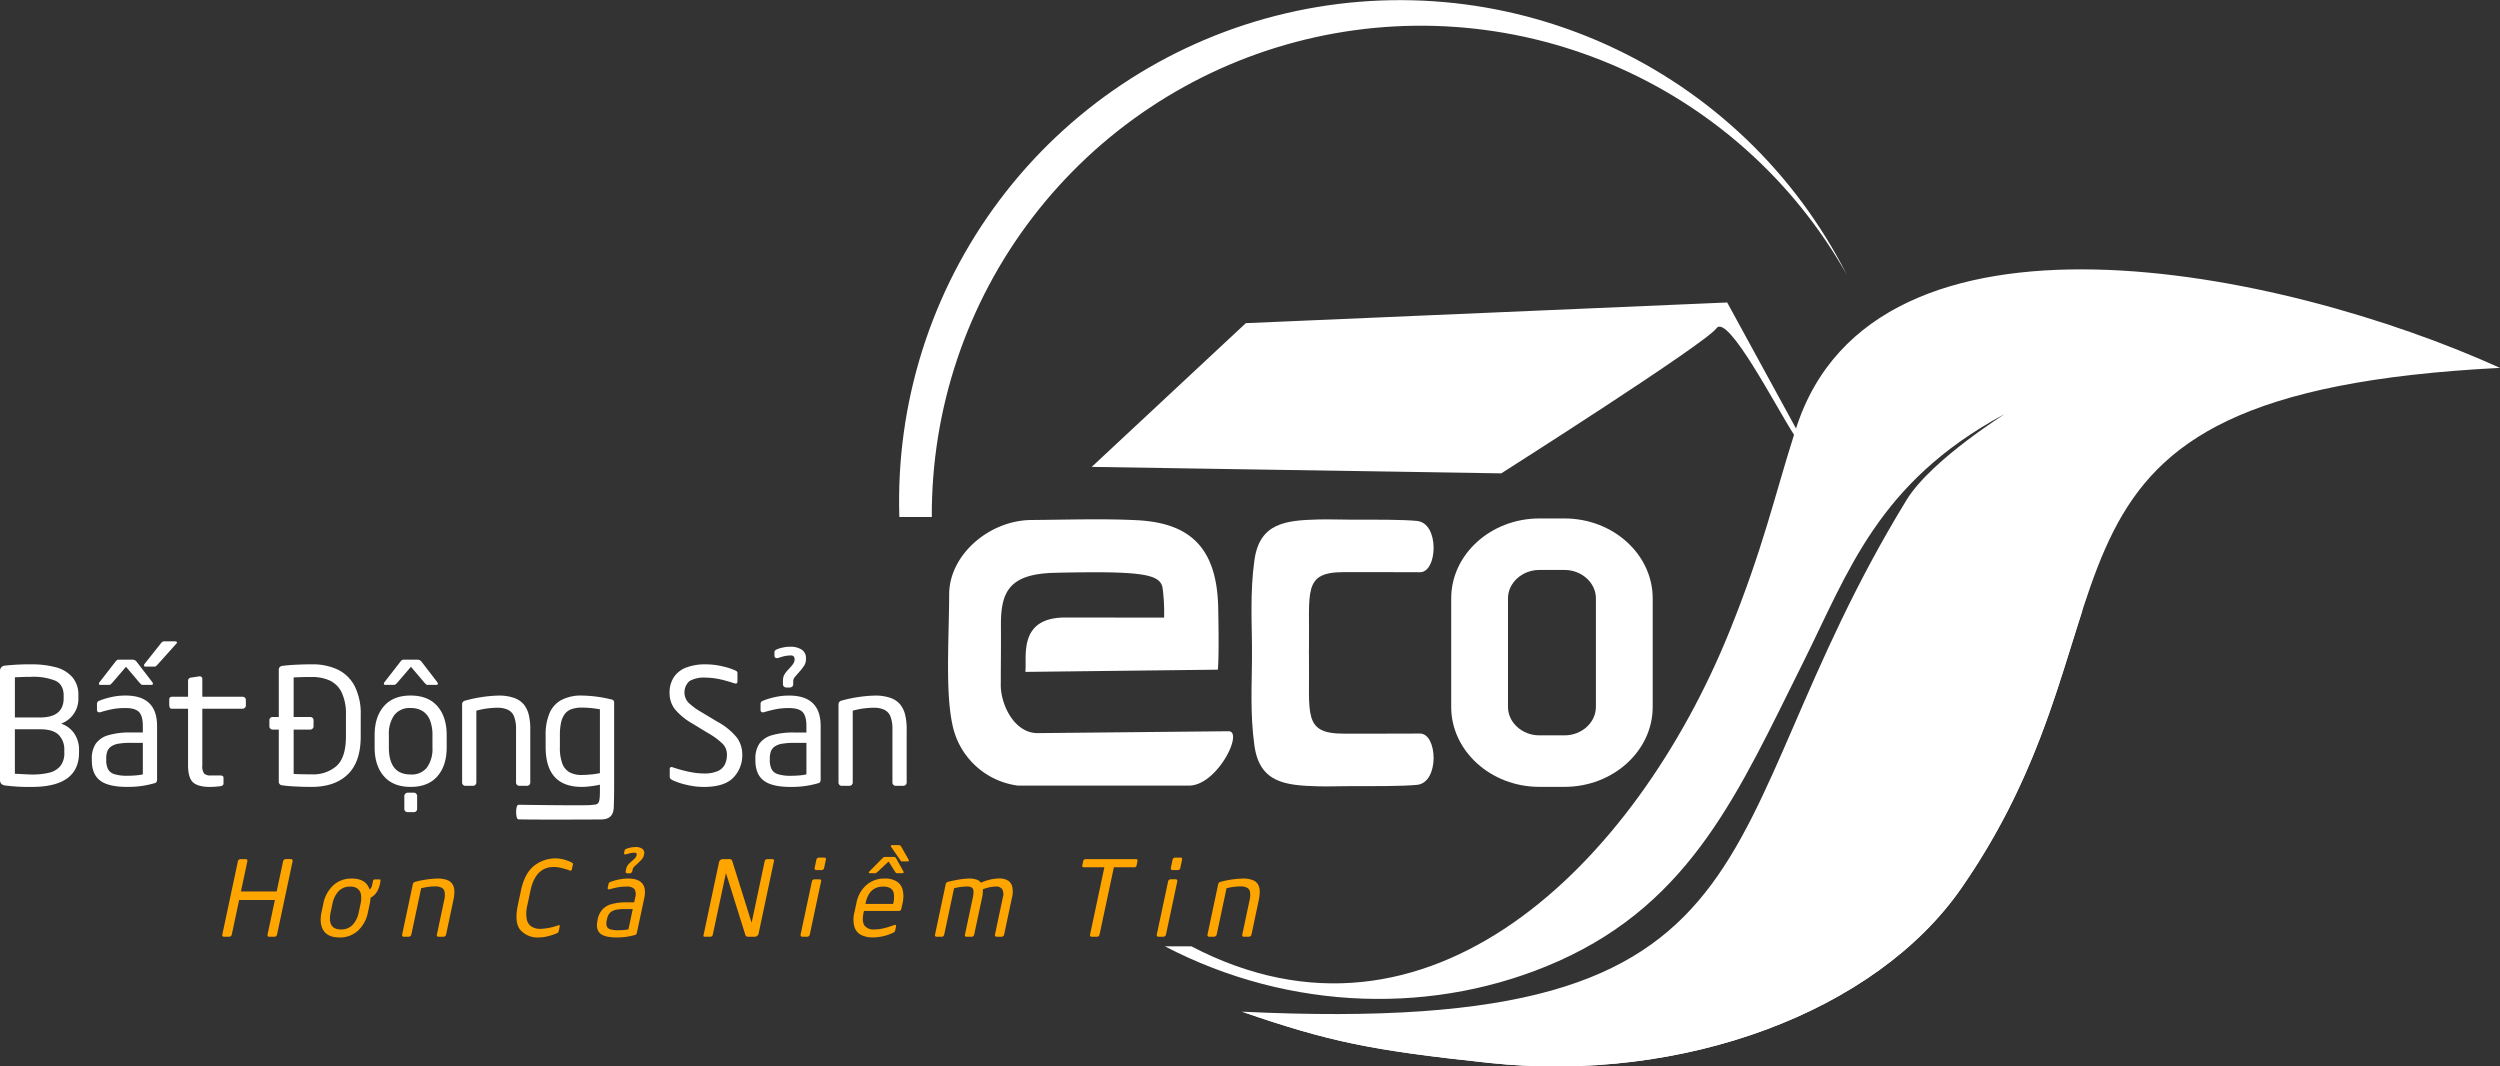
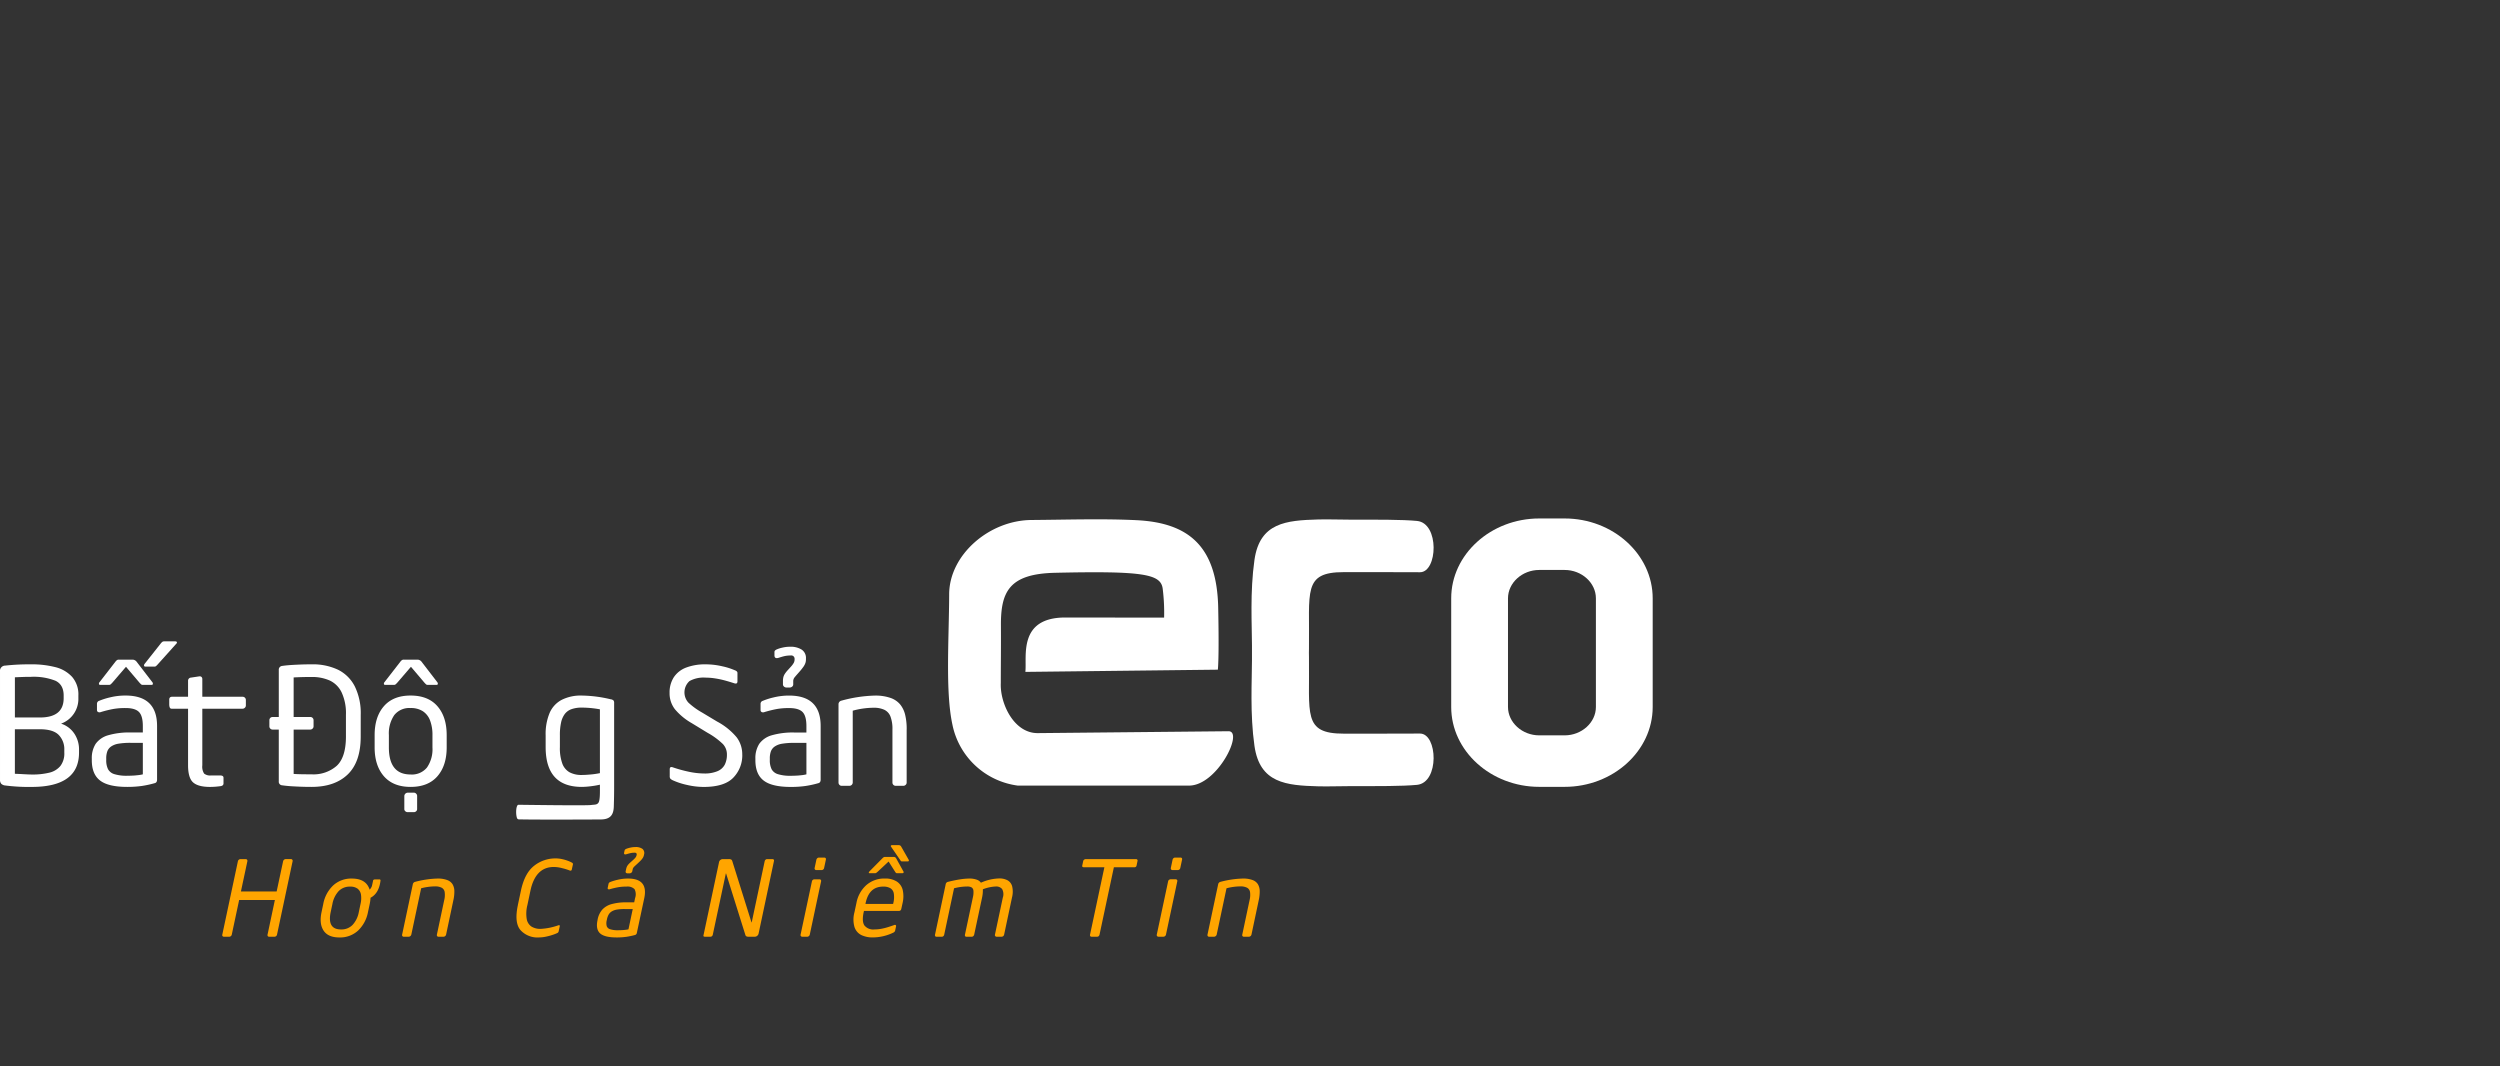
<svg xmlns="http://www.w3.org/2000/svg" width="741.561" height="316.335" viewBox="0 0 741.561 316.335">
  <rect x="0" y="0" width="741.561" height="316.335" fill="#333333" stroke="none" />
  <defs>
    <clipPath id="clip-path">
      <path id="Path_3" data-name="Path 3" d="M519.748,438.471A145.039,145.039,0,0,1,791.162,366.62a148.57,148.57,0,0,0-281.041,71.851Zm465.165-44.226c-64.886-29.386-185.679-54.406-208.818,17.979l-20.42-37.378L612.9,380.979l-45.713,42.636,121.478,1.918s60.464-38.4,63.816-43.015,18.015,23.911,23.024,31.57c-5.828,18.417-9.2,33.741-19.139,58.313-27.961,69.126-89.59,130.043-159.617,93.426h-7.851c37.136,19.369,80.572,20.569,116.825,4.35,39.638-17.733,53.578-50.658,72.362-88.3,13.622-27.3,22.254-53.54,59.6-73.782,2.187-1.186-21.245,12.975-28.834,25.382C747.413,533.9,776.629,593.129,611.725,585.215c26.341,9.033,38.257,11.426,73.21,15.179,57.882,6.214,114.8-15.247,140.157-51.755C883.522,464.508,833.727,401.949,984.913,394.245Z" fill="#fff" clip-rule="evenodd" />
    </clipPath>
  </defs>
  <g id="Group_3" data-name="Group 3" transform="translate(-243.352 -285.124)">
    <path id="Path_1" data-name="Path 1" d="M545.3,518.153h50.738c8.385,0,16.341-16.172,11.708-16.127l-56.536.558c-7.185.07-11.263-8.928-11-14.846,0-5.173.081-10.843.038-17.01-.071-10.105,2.438-15.393,16.079-15.7,26.4-.6,31.325.418,31.907,4.7a57.37,57.37,0,0,1,.421,8.6l-29.258-.037c-14.188-.018-11.385,11.67-11.9,16.133l57.094-.658s.422-2.947.108-18.373c-.37-18.2-8.718-25.21-24.246-25.97-9.972-.489-20.311-.139-31.162-.055-12.555.1-24.358,10.347-24.393,22.02-.038,12.97-1.178,29.006.989,38.8a22.813,22.813,0,0,0,19.416,17.97" fill="#fff" fill-rule="evenodd" />
    <path id="Path_2" data-name="Path 2" d="M614.718,478.789v-2.247c0-5.779-.621-15.886.741-25.366,1.58-11.006,9.369-11.7,18.9-11.965,3.117-.086,6.6.068,10.155.062,7.288-.012,14.76-.045,19.138.37,6.743.639,6.146,15.249.89,15.22-8.594-.047-17.041-.03-22.616-.03-12.226,0-10.054,5.764-10.3,22.655l-.019,1.3.019,1.3c.244,16.891-1.928,22.655,10.3,22.655,5.575,0,14.022.017,22.616-.03,5.256-.028,5.853,14.581-.89,15.22-4.378.415-11.85.382-19.138.37-3.557-.006-7.038.148-10.155.062-9.531-.262-17.32-.959-18.9-11.965-1.362-9.48-.741-19.587-.741-25.365Z" fill="#fff" />
    <g id="Group_2" data-name="Group 2">
      <g id="Group_1" data-name="Group 1" clip-path="url(#clip-path)">
-         <rect id="Rectangle_1" data-name="Rectangle 1" width="476.603" height="341.645" transform="translate(508.31 264.963)" fill="#fff" />
-       </g>
+         </g>
    </g>
-     <path id="Path_4" data-name="Path 4" d="M611.725,585.215c26.341,9.033,38.257,11.426,73.21,15.179,57.882,6.214,114.8-15.247,140.157-51.755,21.61-31.115,28.417-59.274,36.062-82.8-16.067,30.562-31.782,53.42-47.687,73.029-43.725,53.909-87.617,74.564-201.742,46.351" fill="#fff" fill-rule="evenodd" />
    <path id="Path_5" data-name="Path 5" d="M699.936,454.188c-5.069,0-9.277,3.816-9.277,8.412v32.236c0,4.6,4.208,8.412,9.277,8.412h7.523c5.069,0,9.276-3.816,9.276-8.412V462.6c0-4.6-4.207-8.412-9.276-8.412Zm0-15.274h7.523c14.367,0,26.122,10.659,26.122,23.686v32.236c0,13.028-11.755,23.686-26.122,23.686h-7.523c-14.367,0-26.122-10.658-26.122-23.686V462.6C673.814,449.573,685.569,438.914,699.936,438.914Z" fill="#fff" fill-rule="evenodd" />
    <path id="Path_6" data-name="Path 6" d="M262.427,508.365v-.825a6.031,6.031,0,0,0-1.657-4.412c-1.1-1.121-2.964-1.689-5.6-1.689h-7.407v13.212c.56.016,1.393.048,2.5.112s1.93.1,2.5.1a20.667,20.667,0,0,0,5.277-.561,6.03,6.03,0,0,0,3.235-1.986,6.1,6.1,0,0,0,1.153-3.948m-.192-16.144v-.776q0-3.207-2.411-4.389a17.563,17.563,0,0,0-7.3-1.169c-.728,0-1.209,0-1.425.008l-1.385.048c-.705.024-1.354.056-1.946.081v11.923h7.407Q262.236,497.947,262.235,492.221Zm4.557,16.144q0,10.175-14.03,10.178a54.769,54.769,0,0,1-7.816-.424,1.972,1.972,0,0,1-1.217-.505,1.786,1.786,0,0,1-.377-1.273v-32a1.564,1.564,0,0,1,1.546-1.786,66.178,66.178,0,0,1,7.623-.376,28.125,28.125,0,0,1,7.288.84,9.985,9.985,0,0,1,4.948,2.9,7.943,7.943,0,0,1,1.842,5.526v.776a7.8,7.8,0,0,1-5.133,7.552,7.468,7.468,0,0,1,3.892,2.9,8.386,8.386,0,0,1,1.434,4.868Z" fill="#fff" />
    <path id="Path_7" data-name="Path 7" d="M288.7,487.953c0,.217-.144.329-.448.329H285.77a.894.894,0,0,1-.52-.129,7.227,7.227,0,0,1-.585-.6l-3.94-4.645-3.988,4.645a5.614,5.614,0,0,1-.584.585.838.838,0,0,1-.521.144h-2.506c-.28,0-.425-.112-.425-.329a.664.664,0,0,1,.193-.5l4.62-5.958a2.843,2.843,0,0,1,.561-.585,1.117,1.117,0,0,1,.584-.12h4.084a1.587,1.587,0,0,1,1.193.7l4.581,5.958a.69.69,0,0,1,.184.5m7.135-12.252a.524.524,0,0,1-.192.377l-5.437,6.054a7.039,7.039,0,0,1-.593.6.8.8,0,0,1-.512.128h-2.6c-.28,0-.424-.112-.424-.328a.707.707,0,0,1,.184-.5l4.716-5.957a3.009,3.009,0,0,1,.569-.585,1.1,1.1,0,0,1,.585-.12h3.163C295.652,475.373,295.836,475.485,295.836,475.7Zm-10.114,39.111v-9.337h-3.563a20.837,20.837,0,0,0-3.636.248,5.383,5.383,0,0,0-2.17.808,3.082,3.082,0,0,0-1.153,1.418,6.108,6.108,0,0,0-.336,2.194v.424a5.925,5.925,0,0,0,.528,2.707,3.134,3.134,0,0,0,1.9,1.489,12.212,12.212,0,0,0,3.812.473c.64,0,1.257-.024,1.85-.056s1.129-.1,1.609-.152A9.268,9.268,0,0,0,285.722,514.812Zm4.22,1.569q0,.9-.72,1.057a29.753,29.753,0,0,1-3.8.825,30.42,30.42,0,0,1-4.324.28q-5.61,0-8.056-1.89c-1.642-1.257-2.459-3.275-2.459-6.038v-.424a7.875,7.875,0,0,1,1.138-4.412,6.824,6.824,0,0,1,3.683-2.547,22.421,22.421,0,0,1,6.751-.832h3.563v-1.922q0-3-1.153-4.164t-3.988-1.162a20.074,20.074,0,0,0-3.739.3,34.563,34.563,0,0,0-3.6.9.991.991,0,0,1-.809-.025.641.641,0,0,1-.312-.592v-1.874a.916.916,0,0,1,.68-.865,20.37,20.37,0,0,1,3.268-1.025,19.069,19.069,0,0,1,4.516-.528q9.369,0,9.361,9.033Z" fill="#fff" />
    <path id="Path_8" data-name="Path 8" d="M309.65,517.486c0,.473-.288.745-.865.825a22.1,22.1,0,0,1-3.123.232q-3.519,0-5.021-1.329t-1.506-5.1V495.344l-4.913,0c-.61,0-.668-.861-.668-1.389v-1.313c0-.569.3-.849.913-.849h4.668V487.08a.918.918,0,0,1,.849-.961l2.507-.376h.144a.7.7,0,0,1,.528.224.866.866,0,0,1,.2.577V491.8H315.32a.937.937,0,0,1,.681.28.92.92,0,0,1,.28.681v1.617a.882.882,0,0,1-.3.681.952.952,0,0,1-.657.288H303.363v16.769a3.8,3.8,0,0,0,.537,2.474,2.856,2.856,0,0,0,2.042.553h2.7c.672,0,1.009.224,1.009.68Z" fill="#fff" />
    <path id="Path_9" data-name="Path 9" d="M345.965,503.6v-6.479a14.626,14.626,0,0,0-1.281-6.622,7.387,7.387,0,0,0-3.555-3.532,12.844,12.844,0,0,0-5.35-1.033q-2.931,0-5.325.136V497.8H335.4a.935.935,0,0,1,.68.28.917.917,0,0,1,.281.681v1.81a.884.884,0,0,1-.3.68.951.951,0,0,1-.657.281h-4.949v13.156q1.549.121,5.325.121a10.443,10.443,0,0,0,7.488-2.555q2.691-2.559,2.7-8.656m4.38,0q0,7.531-3.843,11.235t-10.723,3.707c-1.217,0-2.474-.024-3.763-.08s-2.274-.112-2.947-.168-1.345-.128-2.018-.224a1.064,1.064,0,0,1-1.009-1.194V501.535h-1.826a.937.937,0,0,1-.681-.281.918.918,0,0,1-.28-.68v-1.81a.971.971,0,0,1,.264-.681.949.949,0,0,1,.7-.28h1.826V483.869a1.111,1.111,0,0,1,1.009-1.217c.673-.1,1.345-.168,2.018-.224s1.657-.112,2.947-.168,2.546-.08,3.763-.08a17.533,17.533,0,0,1,7.816,1.593,11.14,11.14,0,0,1,5,4.965,18.008,18.008,0,0,1,1.753,8.384Z" fill="#fff" />
    <path id="Path_10" data-name="Path 10" d="M373.224,487.953c0,.217-.144.329-.448.329h-2.483a.894.894,0,0,1-.52-.129,7.4,7.4,0,0,1-.585-.6l-3.94-4.645-3.987,4.645a5.694,5.694,0,0,1-.585.585.838.838,0,0,1-.521.144h-2.506c-.28,0-.424-.112-.424-.329a.69.69,0,0,1,.184-.5l4.628-5.958a2.872,2.872,0,0,1,.561-.585,1.117,1.117,0,0,1,.584-.12h4.084a1.587,1.587,0,0,1,1.193.7l4.581,5.958a.69.69,0,0,1,.184.5m-6.142,37.157a.827.827,0,0,1-.288.656.946.946,0,0,1-.681.265H364.24a.984.984,0,0,1-.657-.265.816.816,0,0,1-.3-.656v-3.892a1.05,1.05,0,0,1,.961-.961h1.873a.891.891,0,0,1,.681.3.941.941,0,0,1,.288.657Zm4.549-18.274v-3.66a11.947,11.947,0,0,0-.7-4.308,5.623,5.623,0,0,0-2.13-2.755,6.456,6.456,0,0,0-3.652-.961,5.7,5.7,0,0,0-4.852,2.1,9.62,9.62,0,0,0-1.594,5.926v3.66q0,8.023,6.446,8.024a5.755,5.755,0,0,0,4.869-2.09A9.551,9.551,0,0,0,371.631,506.836Zm4.22,0q0,5.393-2.755,8.552t-7.944,3.155q-5.152,0-7.919-3.155-2.751-3.159-2.755-8.552v-3.66q0-5.416,2.755-8.576t7.919-3.155q5.19,0,7.944,3.155t2.755,8.576Z" fill="#fff" />
-     <path id="Path_11" data-name="Path 11" d="M400.643,501.487v15.767a.888.888,0,0,1-.3.681.953.953,0,0,1-.657.28h-2.3a.956.956,0,0,1-.961-.961V501.487a10.282,10.282,0,0,0-.577-3.8,3.665,3.665,0,0,0-1.8-2.01,7.215,7.215,0,0,0-3.2-.617,23.721,23.721,0,0,0-6.2.873v21.325a1,1,0,0,1-.961.961h-2.346a.9.9,0,0,1-.633-.28.953.953,0,0,1-.28-.681V494.1a1.093,1.093,0,0,1,.873-1.145,40.985,40.985,0,0,1,9.922-1.505,13.6,13.6,0,0,1,4.564.672,6.506,6.506,0,0,1,2.907,1.93,7.735,7.735,0,0,1,1.5,3.091,17.988,17.988,0,0,1,.457,4.349" fill="#fff" />
    <path id="Path_12" data-name="Path 12" d="M421.3,514.459V495.528a30.057,30.057,0,0,0-5.374-.512,8.915,8.915,0,0,0-3.035.456,4.327,4.327,0,0,0-2.01,1.442,6.525,6.525,0,0,0-1.1,2.53,17.011,17.011,0,0,0-.352,3.78v3.515a13.444,13.444,0,0,0,.713,4.861,4.925,4.925,0,0,0,2.146,2.6,7.454,7.454,0,0,0,3.635.8c.769,0,1.674-.057,2.723-.153a22.986,22.986,0,0,0,2.651-.392m0,3.427a25.272,25.272,0,0,1-2.6.449,23.714,23.714,0,0,1-2.771.208q-10.715,0-10.722-11.8v-3.515a16.132,16.132,0,0,1,1.176-6.615,7.93,7.93,0,0,1,3.564-3.883,12.529,12.529,0,0,1,5.982-1.282,38.734,38.734,0,0,1,8.585,1.106,1.5,1.5,0,0,1,.808.336,1.144,1.144,0,0,1,.2.769v24.56c0,1.854-.017,3.5-.094,6.063-.065,2.19-.7,3.9-3.866,3.918-5.971.038-20.038.081-24.387-.028a.637.637,0,0,1-.495-.48c-.41-1.327-.231-3.7.4-3.845.056-.013,19.878.286,21.54.073,1.209-.154,1.746-.033,2.227-.658C421.4,522.53,421.3,519.79,421.3,517.886Z" fill="#fff" />
    <path id="Path_13" data-name="Path 13" d="M512.289,501.487v15.767a.885.885,0,0,1-.3.681.95.95,0,0,1-.656.28h-2.3a.956.956,0,0,1-.961-.961V501.487a10.3,10.3,0,0,0-.577-3.8,3.663,3.663,0,0,0-1.8-2.01,7.214,7.214,0,0,0-3.2-.617,23.715,23.715,0,0,0-6.2.873v21.325a1,1,0,0,1-.961.961h-2.346a.9.9,0,0,1-.633-.28.953.953,0,0,1-.28-.681V494.1a1.092,1.092,0,0,1,.873-1.145,40.978,40.978,0,0,1,9.921-1.505,13.6,13.6,0,0,1,4.565.672,6.512,6.512,0,0,1,2.907,1.93,7.748,7.748,0,0,1,1.5,3.091,17.987,17.987,0,0,1,.457,4.349m-34.362-21.934a8.318,8.318,0,0,0-1.714.152c-.488.1-1.089.272-1.809.505-.889.3-1.338.064-1.338-.7v-.961a.668.668,0,0,1,.225-.52,1.977,1.977,0,0,1,.456-.281,9.336,9.336,0,0,1,1.714-.536,9.678,9.678,0,0,1,2.258-.256,6.132,6.132,0,0,1,3.4.84,2.955,2.955,0,0,1,1.289,2.675v.232a3.384,3.384,0,0,1-.16,1.057,4.473,4.473,0,0,1-.584,1.129,16.859,16.859,0,0,1-1.2,1.5l-.888,1.009c-.361.424-.577.688-.649.784a2.119,2.119,0,0,0-.192.4,1.688,1.688,0,0,0-.1.6v.984a.83.83,0,0,1-.3.609,1.128,1.128,0,0,1-.8.28h-.865a1.066,1.066,0,0,1-.785-.288.858.858,0,0,1-.3-.6v-.984a4.836,4.836,0,0,1,.128-1.21,3.328,3.328,0,0,1,.448-.993,8.1,8.1,0,0,1,.857-1.081l.913-1.009a6,6,0,0,0,.889-1.209,2.162,2.162,0,0,0,.216-.977v-.232A.975.975,0,0,0,477.927,479.553Zm4.621,35.259v-9.337h-3.564a20.825,20.825,0,0,0-3.635.248,5.382,5.382,0,0,0-2.171.808,3.082,3.082,0,0,0-1.153,1.418,6.108,6.108,0,0,0-.336,2.194v.424a5.924,5.924,0,0,0,.528,2.707,3.133,3.133,0,0,0,1.9,1.489,12.2,12.2,0,0,0,3.811.473c.641,0,1.257-.024,1.85-.056s1.129-.1,1.609-.152A9.324,9.324,0,0,0,482.548,514.812Zm4.22,1.569q0,.9-.721,1.057a29.753,29.753,0,0,1-3.8.825,30.41,30.41,0,0,1-4.324.28q-5.61,0-8.056-1.89c-1.641-1.257-2.458-3.275-2.458-6.038v-.424a7.875,7.875,0,0,1,1.137-4.412,6.828,6.828,0,0,1,3.683-2.547,22.421,22.421,0,0,1,6.751-.832h3.564v-1.922q0-3-1.153-4.164t-3.989-1.162a20.074,20.074,0,0,0-3.739.3,34.628,34.628,0,0,0-3.6.9.988.988,0,0,1-.808-.025.64.64,0,0,1-.313-.592v-1.874a.917.917,0,0,1,.681-.865,20.386,20.386,0,0,1,3.267-1.025,19.075,19.075,0,0,1,4.516-.528q9.371,0,9.362,9.033Zm-23.247-7.431a9.492,9.492,0,0,1-2.643,6.823q-2.643,2.773-8.832,2.77a21.988,21.988,0,0,1-4.877-.584,20.854,20.854,0,0,1-4.252-1.386,2.362,2.362,0,0,1-.761-.52,1.35,1.35,0,0,1-.152-.769v-1.97c0-.624.32-.817.961-.569a39.528,39.528,0,0,0,4.62,1.274,22.59,22.59,0,0,0,4.605.536,9.777,9.777,0,0,0,3.964-.68,4.3,4.3,0,0,0,2.17-1.938,6.53,6.53,0,0,0,.641-2.987,4.489,4.489,0,0,0-1.17-3.107,21.467,21.467,0,0,0-4.556-3.347l-4.645-2.835a18.519,18.519,0,0,1-5.053-4.164,7.676,7.676,0,0,1-1.585-4.829,8.282,8.282,0,0,1,1.289-4.709,7.622,7.622,0,0,1,3.7-2.85,15.649,15.649,0,0,1,5.637-.929,21.657,21.657,0,0,1,5,.576,19.509,19.509,0,0,1,3.684,1.161,1.759,1.759,0,0,1,.6.329.643.643,0,0,1,.224.536v2.443c0,.576-.3.776-.912.584-1.113-.36-2.106-.656-2.971-.889a26.405,26.405,0,0,0-2.771-.576,18.471,18.471,0,0,0-2.851-.224,8.521,8.521,0,0,0-4.724,1.025,4.517,4.517,0,0,0-.329,6.382,21.148,21.148,0,0,0,4.092,2.963l4.413,2.65a19.471,19.471,0,0,1,5.8,4.661A8.342,8.342,0,0,1,463.521,508.95Z" fill="#fff" />
    <path id="Path_14" data-name="Path 14" d="M616.714,552.2l-2.148,10.165a.8.8,0,0,1-.294.439.782.782,0,0,1-.465.18h-1.482a.48.48,0,0,1-.4-.18.5.5,0,0,1-.088-.439l2.153-10.165a6.455,6.455,0,0,0,.155-2.452,1.751,1.751,0,0,0-.883-1.3,4.114,4.114,0,0,0-1.982-.4,16.638,16.638,0,0,0-4.115.563l-2.917,13.748a.82.82,0,0,1-.289.428.707.707,0,0,1-.47.191h-1.513a.449.449,0,0,1-.366-.18.5.5,0,0,1-.088-.439l3.165-14.931a.92.92,0,0,1,.723-.738,28.868,28.868,0,0,1,6.6-.97,7.956,7.956,0,0,1,2.85.433,3.141,3.141,0,0,1,1.611,1.245,4.05,4.05,0,0,1,.542,1.992,11.543,11.543,0,0,1-.3,2.8m-27.506,10.165a.751.751,0,0,1-.283.444.732.732,0,0,1-.475.175h-1.482a.51.51,0,0,1-.387-.18.473.473,0,0,1-.1-.439l3.362-15.793a.686.686,0,0,1,.263-.438.735.735,0,0,1,.475-.181h1.481a.522.522,0,0,1,.424.165.511.511,0,0,1,.077.454Zm4.249-19.768a.68.68,0,0,1-.268.444.733.733,0,0,1-.475.176h-1.57a.482.482,0,0,1-.4-.181.521.521,0,0,1-.1-.439l.526-2.467a.86.86,0,0,1,.274-.44.736.736,0,0,1,.485-.18H593.5a.492.492,0,0,1,.413.165.53.53,0,0,1,.067.455Zm-12.972-.712a.617.617,0,0,1-.7.5h-6.03l-4.254,19.98a.845.845,0,0,1-.247.444.62.62,0,0,1-.445.175h-1.7a.406.406,0,0,1-.361-.175.544.544,0,0,1-.062-.444l4.254-19.98h-6.051c-.413,0-.588-.17-.516-.5l.289-1.363a.651.651,0,0,1,.274-.382.733.733,0,0,1,.464-.176h14.9a.5.5,0,0,1,.387.16.41.41,0,0,1,.082.4ZM520.7,562.361l3.165-14.931a.872.872,0,0,1,.723-.738q2.121-.519,3.64-.743a19.061,19.061,0,0,1,2.777-.227,6.16,6.16,0,0,1,1.988.31,2.454,2.454,0,0,1,1.321.929,13.909,13.909,0,0,1,5.416-1.27,5.067,5.067,0,0,1,2.478.547,2.885,2.885,0,0,1,1.378,1.812,6.939,6.939,0,0,1-.062,3.346L541.2,562.361a.764.764,0,0,1-.279.444.728.728,0,0,1-.475.175h-1.481a.5.5,0,0,1-.388-.18.463.463,0,0,1-.1-.439l2.329-10.965a3.174,3.174,0,0,0-.207-2.571,2.274,2.274,0,0,0-1.91-.744,11.865,11.865,0,0,0-3.8.831,10.12,10.12,0,0,1-.222,2.421l-2.349,11.028a.851.851,0,0,1-.253.428.614.614,0,0,1-.438.191h-1.652a.384.384,0,0,1-.341-.18.574.574,0,0,1-.052-.439l2.344-11.028a6.267,6.267,0,0,0,.17-2.018,1.246,1.246,0,0,0-.562-.976,2.69,2.69,0,0,0-1.3-.258,15.719,15.719,0,0,0-3.888.532l-2.917,13.748a.815.815,0,0,1-.253.444.617.617,0,0,1-.444.175h-1.646a.359.359,0,0,1-.326-.18A.574.574,0,0,1,520.7,562.361Zm-9.327-18.436c-.026.14-.139.212-.33.212H509.44a.458.458,0,0,1-.315-.088,2.21,2.21,0,0,1-.289-.382l-1.9-2.994-3.206,2.994a5.785,5.785,0,0,1-.47.377.594.594,0,0,1-.346.093h-1.621c-.18,0-.258-.072-.227-.212a.616.616,0,0,1,.181-.32l3.8-3.841a2.579,2.579,0,0,1,.455-.377.8.8,0,0,1,.392-.077h2.633a.788.788,0,0,1,.666.454l2.132,3.841A.352.352,0,0,1,511.376,543.925Zm1.559-3.495c-.031.139-.134.212-.315.212h-1.683a.59.59,0,0,1-.248-.047.456.456,0,0,1-.165-.134c-.046-.062-.108-.16-.191-.289l-2.674-3.9a.275.275,0,0,1-.062-.243c.031-.139.155-.211.377-.211h2.044a.8.8,0,0,1,.666.454l2.189,3.841A.338.338,0,0,1,512.935,540.43Zm-4.657,12.824.062-.289a7.1,7.1,0,0,0,.14-2.793,2.25,2.25,0,0,0-1.007-1.575,4.078,4.078,0,0,0-2.158-.485c-2.778,0-4.5,1.621-5.189,4.853l-.061.289Zm-5.524,7.563a11.181,11.181,0,0,0,2.065-.2,16.907,16.907,0,0,0,2.05-.521c.676-.217,1.223-.4,1.636-.553.243-.1.419-.108.527-.02a.37.37,0,0,1,.108.413l-.273,1.27a.958.958,0,0,1-.542.562,14.071,14.071,0,0,1-6.066,1.42,7.738,7.738,0,0,1-3.377-.687,4.046,4.046,0,0,1-2.049-2.343,8.111,8.111,0,0,1-.036-4.394l.6-2.8a9.385,9.385,0,0,1,2.937-5.3,8.037,8.037,0,0,1,5.488-1.946,6.329,6.329,0,0,1,3.542.888,4.1,4.1,0,0,1,1.76,2.529,8.559,8.559,0,0,1-.036,3.826l-.367,1.683c-.087.454-.33.681-.722.681H499.626l-.1.439q-.564,2.688.233,3.872A3.363,3.363,0,0,0,502.754,560.817Zm-19.2,1.544a.748.748,0,0,1-.284.444.732.732,0,0,1-.475.175h-1.482a.51.51,0,0,1-.387-.18.476.476,0,0,1-.1-.439l3.361-15.793a.69.69,0,0,1,.263-.438.739.739,0,0,1,.475-.181h1.482a.52.52,0,0,1,.423.165.511.511,0,0,1,.078.454Zm4.249-19.768a.681.681,0,0,1-.269.444.729.729,0,0,1-.475.176h-1.569a.482.482,0,0,1-.4-.181.521.521,0,0,1-.1-.439l.526-2.467a.86.86,0,0,1,.274-.44.74.74,0,0,1,.486-.18h1.574a.492.492,0,0,1,.413.165.526.526,0,0,1,.067.455Zm-19.441,19.494a1.138,1.138,0,0,1-.418.635,1.073,1.073,0,0,1-.672.258h-1.92c-.5,0-.8-.165-.893-.5l-5.7-18.178c-.021-.062-.047-.093-.072-.093s-.036.031-.047.093l-3.856,18.09a.73.73,0,0,1-.243.413.641.641,0,0,1-.439.175h-1.605c-.372,0-.532-.123-.48-.377l4.625-21.765a1.066,1.066,0,0,1,.393-.62,1.09,1.09,0,0,1,.7-.258h1.708a1.659,1.659,0,0,1,.816.129.9.9,0,0,1,.32.491l5.669,18.09.031.093c.02,0,.041-.031.062-.093l3.841-18.121a.813.813,0,0,1,.258-.413.634.634,0,0,1,.439-.176H472.5a.42.42,0,0,1,.372.166.5.5,0,0,1,.051.423Zm-36.746-24.032a5.644,5.644,0,0,0-1.126.1c-.325.067-.738.176-1.234.326-.614.191-.872.041-.769-.455l.134-.619a.539.539,0,0,1,.222-.336,1.8,1.8,0,0,1,.326-.181,7.309,7.309,0,0,1,1.187-.345,6.639,6.639,0,0,1,1.487-.166,3.387,3.387,0,0,1,2.075.542,1.594,1.594,0,0,1,.465,1.725l-.026.15a2.682,2.682,0,0,1-.258.681,4.08,4.08,0,0,1-.537.728c-.238.263-.563.583-.976.965l-.712.651c-.3.274-.465.444-.522.506a2.827,2.827,0,0,0-.18.258,1.181,1.181,0,0,0-.145.387l-.134.635a.682.682,0,0,1-.284.392.843.843,0,0,1-.547.181H429.5a.574.574,0,0,1-.47-.186.451.451,0,0,1-.1-.387l.134-.635a3.641,3.641,0,0,1,.243-.779,2.907,2.907,0,0,1,.423-.641,6.71,6.71,0,0,1,.712-.7l.723-.65a5.447,5.447,0,0,0,.744-.78,1.76,1.76,0,0,0,.273-.629l.031-.15C432.237,538.251,432.041,538.055,431.618,538.055Zm-1.843,22.731,1.269-6.019h-2.3a13.92,13.92,0,0,0-2.375.16,4.276,4.276,0,0,0-1.507.521,2.73,2.73,0,0,0-.935.914,4.557,4.557,0,0,0-.526,1.415l-.057.273a3.576,3.576,0,0,0-.031,1.745,1.494,1.494,0,0,0,1.022.96,7.274,7.274,0,0,0,2.4.3c.413,0,.815-.016,1.2-.036s.739-.062,1.059-.1A6.734,6.734,0,0,0,429.775,560.786Zm2.493,1.012a.768.768,0,0,1-.6.682,21.943,21.943,0,0,1-2.555.531,20.444,20.444,0,0,1-2.83.181q-3.616,0-4.935-1.218c-.883-.811-1.136-2.112-.749-3.893l.042-.273a6.25,6.25,0,0,1,1.347-2.845,5.822,5.822,0,0,1,2.721-1.642,15.645,15.645,0,0,1,4.466-.537h2.3l.258-1.239a3.383,3.383,0,0,0-.16-2.684,2.967,2.967,0,0,0-2.411-.749,13.7,13.7,0,0,0-2.457.191,24.933,24.933,0,0,0-2.442.583.643.643,0,0,1-.527-.015.353.353,0,0,1-.124-.382l.253-1.208a.813.813,0,0,1,.563-.558,15.956,15.956,0,0,1,2.251-.661,13.159,13.159,0,0,1,2.979-.34q6.039,0,4.8,5.823Zm-35.306-8.167v-.041l.909-4.27q1.1-5.181,3.908-7.377a10.126,10.126,0,0,1,6.407-2.194,8.967,8.967,0,0,1,1.91.211,12.1,12.1,0,0,1,1.75.516,8.567,8.567,0,0,1,1.239.574.454.454,0,0,1,.212.5l-.336,1.513a.345.345,0,0,1-.2.279.484.484,0,0,1-.387.005,16.077,16.077,0,0,0-2.194-.687,10.442,10.442,0,0,0-2.541-.371q-5.443,0-6.943,7.031l-.9,4.27a10.048,10.048,0,0,0-.2,4.135,3.382,3.382,0,0,0,1.415,2.246,4.977,4.977,0,0,0,2.726.681,18.565,18.565,0,0,0,5.188-1.043.469.469,0,0,1,.392-.015c.083.046.109.144.078.284l-.33,1.528a.723.723,0,0,1-.408.485,12.243,12.243,0,0,1-1.487.573,16.69,16.69,0,0,1-1.972.516,10.254,10.254,0,0,1-2,.212A6.784,6.784,0,0,1,397.726,561Q395.86,558.806,396.962,553.631ZM377.821,552.2l-2.148,10.165a.8.8,0,0,1-.294.439.782.782,0,0,1-.465.18h-1.482a.48.48,0,0,1-.4-.18.5.5,0,0,1-.088-.439L375.1,552.2a6.457,6.457,0,0,0,.155-2.452,1.751,1.751,0,0,0-.883-1.3,4.114,4.114,0,0,0-1.982-.4,16.639,16.639,0,0,0-4.115.563l-2.917,13.748a.82.82,0,0,1-.289.428.707.707,0,0,1-.47.191h-1.512a.449.449,0,0,1-.367-.18.5.5,0,0,1-.088-.439L365.8,547.43a.92.92,0,0,1,.723-.738,28.868,28.868,0,0,1,6.6-.97,7.954,7.954,0,0,1,2.849.433,3.137,3.137,0,0,1,1.611,1.245,4.051,4.051,0,0,1,.542,1.992A11.543,11.543,0,0,1,377.821,552.2Zm-21.589-5.927q-.619,5.2-4.992,5.746l.273-2.117a3.129,3.129,0,0,0,2.164-1.967l.345-1.605c.031-.222.228-.341.589-.362h1.254C356.1,545.964,356.222,546.068,356.232,546.269Zm-6.443,9.375.495-2.359a7.346,7.346,0,0,0,.145-2.778,2.768,2.768,0,0,0-1-1.775,3.531,3.531,0,0,0-2.215-.62,4.557,4.557,0,0,0-3.423,1.353,7.691,7.691,0,0,0-1.843,3.82l-.5,2.359q-1.1,5.174,3.057,5.173a4.59,4.59,0,0,0,3.427-1.347A7.6,7.6,0,0,0,349.789,555.644Zm2.721,0a10.155,10.155,0,0,1-2.948,5.514,7.871,7.871,0,0,1-5.55,2.034q-3.33,0-4.677-2.034t-.6-5.514l.5-2.359a10.133,10.133,0,0,1,2.948-5.529,7.875,7.875,0,0,1,5.535-2.034q3.345,0,4.687,2.034t.61,5.529Zm-26.989,6.717a.764.764,0,0,1-.279.444.743.743,0,0,1-.48.175h-1.569a.491.491,0,0,1-.4-.18.485.485,0,0,1-.083-.439l2.179-10.284h-10.6L312.1,562.361a.764.764,0,0,1-.279.444.728.728,0,0,1-.475.175h-1.574a.5.5,0,0,1-.4-.18.513.513,0,0,1-.082-.439l4.631-21.781a.786.786,0,0,1,.263-.424.7.7,0,0,1,.475-.2h1.574a.5.5,0,0,1,.4.181.538.538,0,0,1,.1.439l-1.92,8.983h10.6l1.92-8.983a.773.773,0,0,1,.268-.424.707.707,0,0,1,.476-.2h1.574a.479.479,0,0,1,.4.181.524.524,0,0,1,.1.439Z" fill="orange" />
  </g>
</svg>